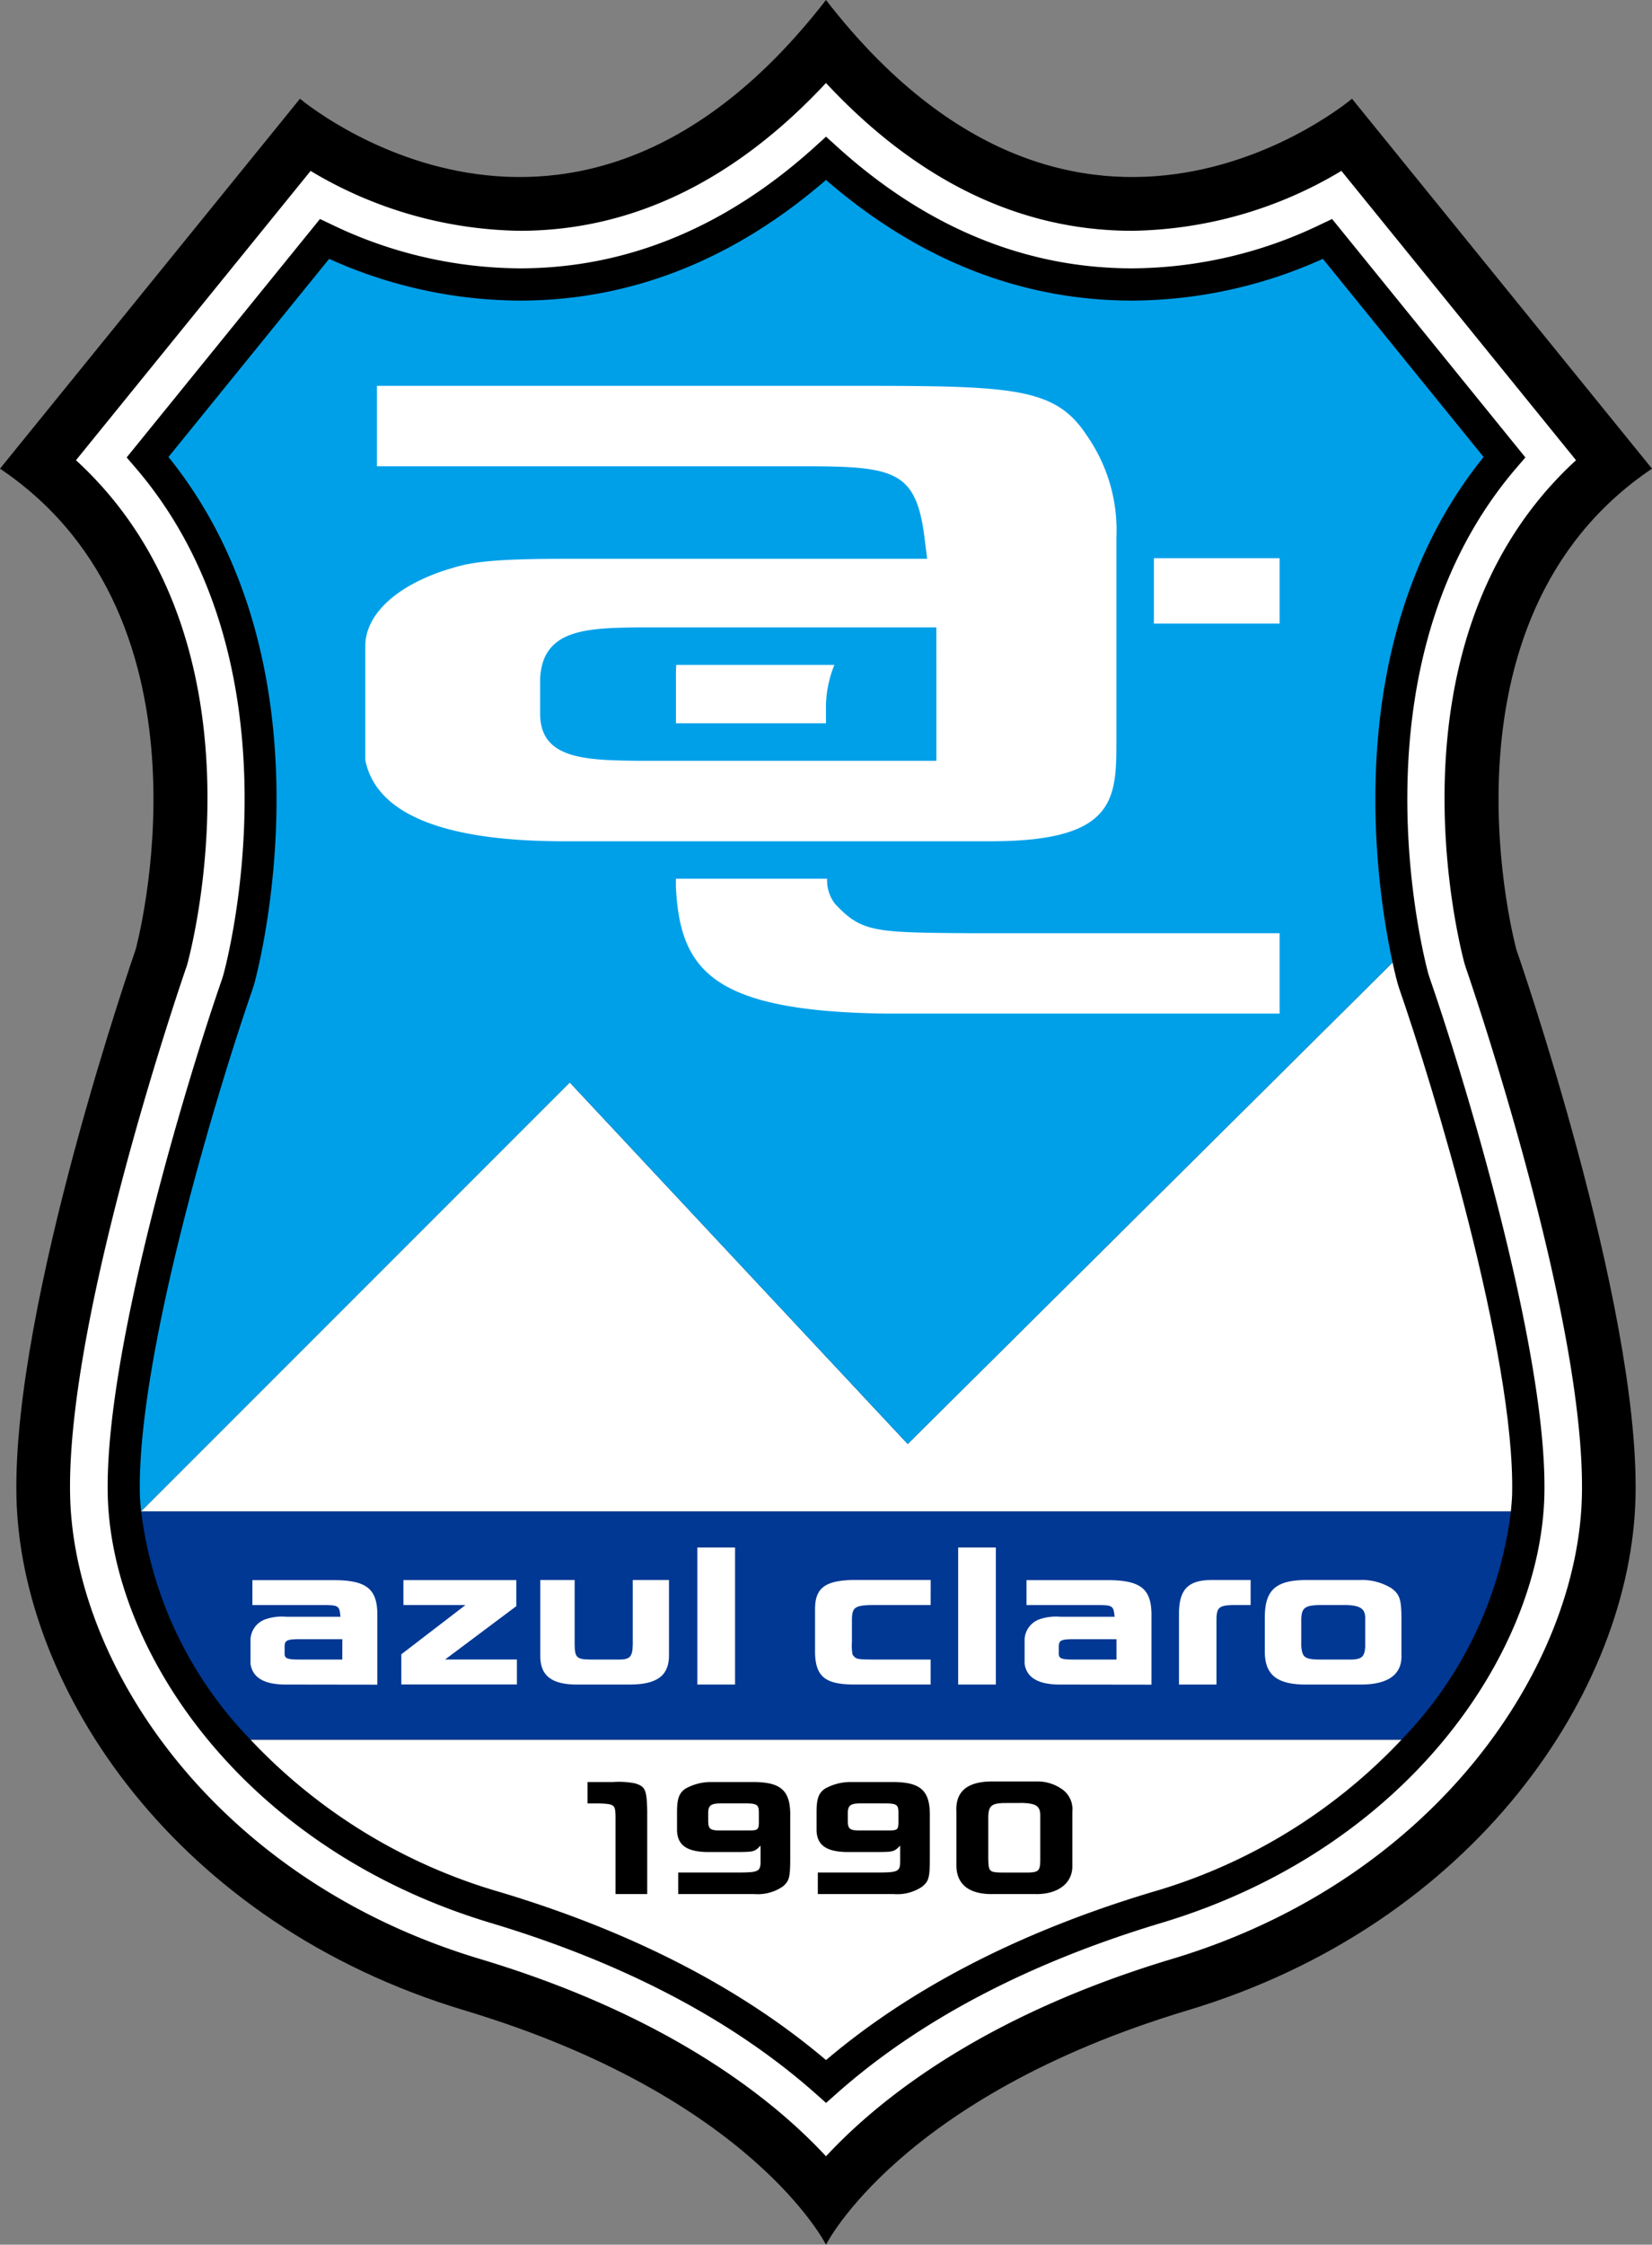
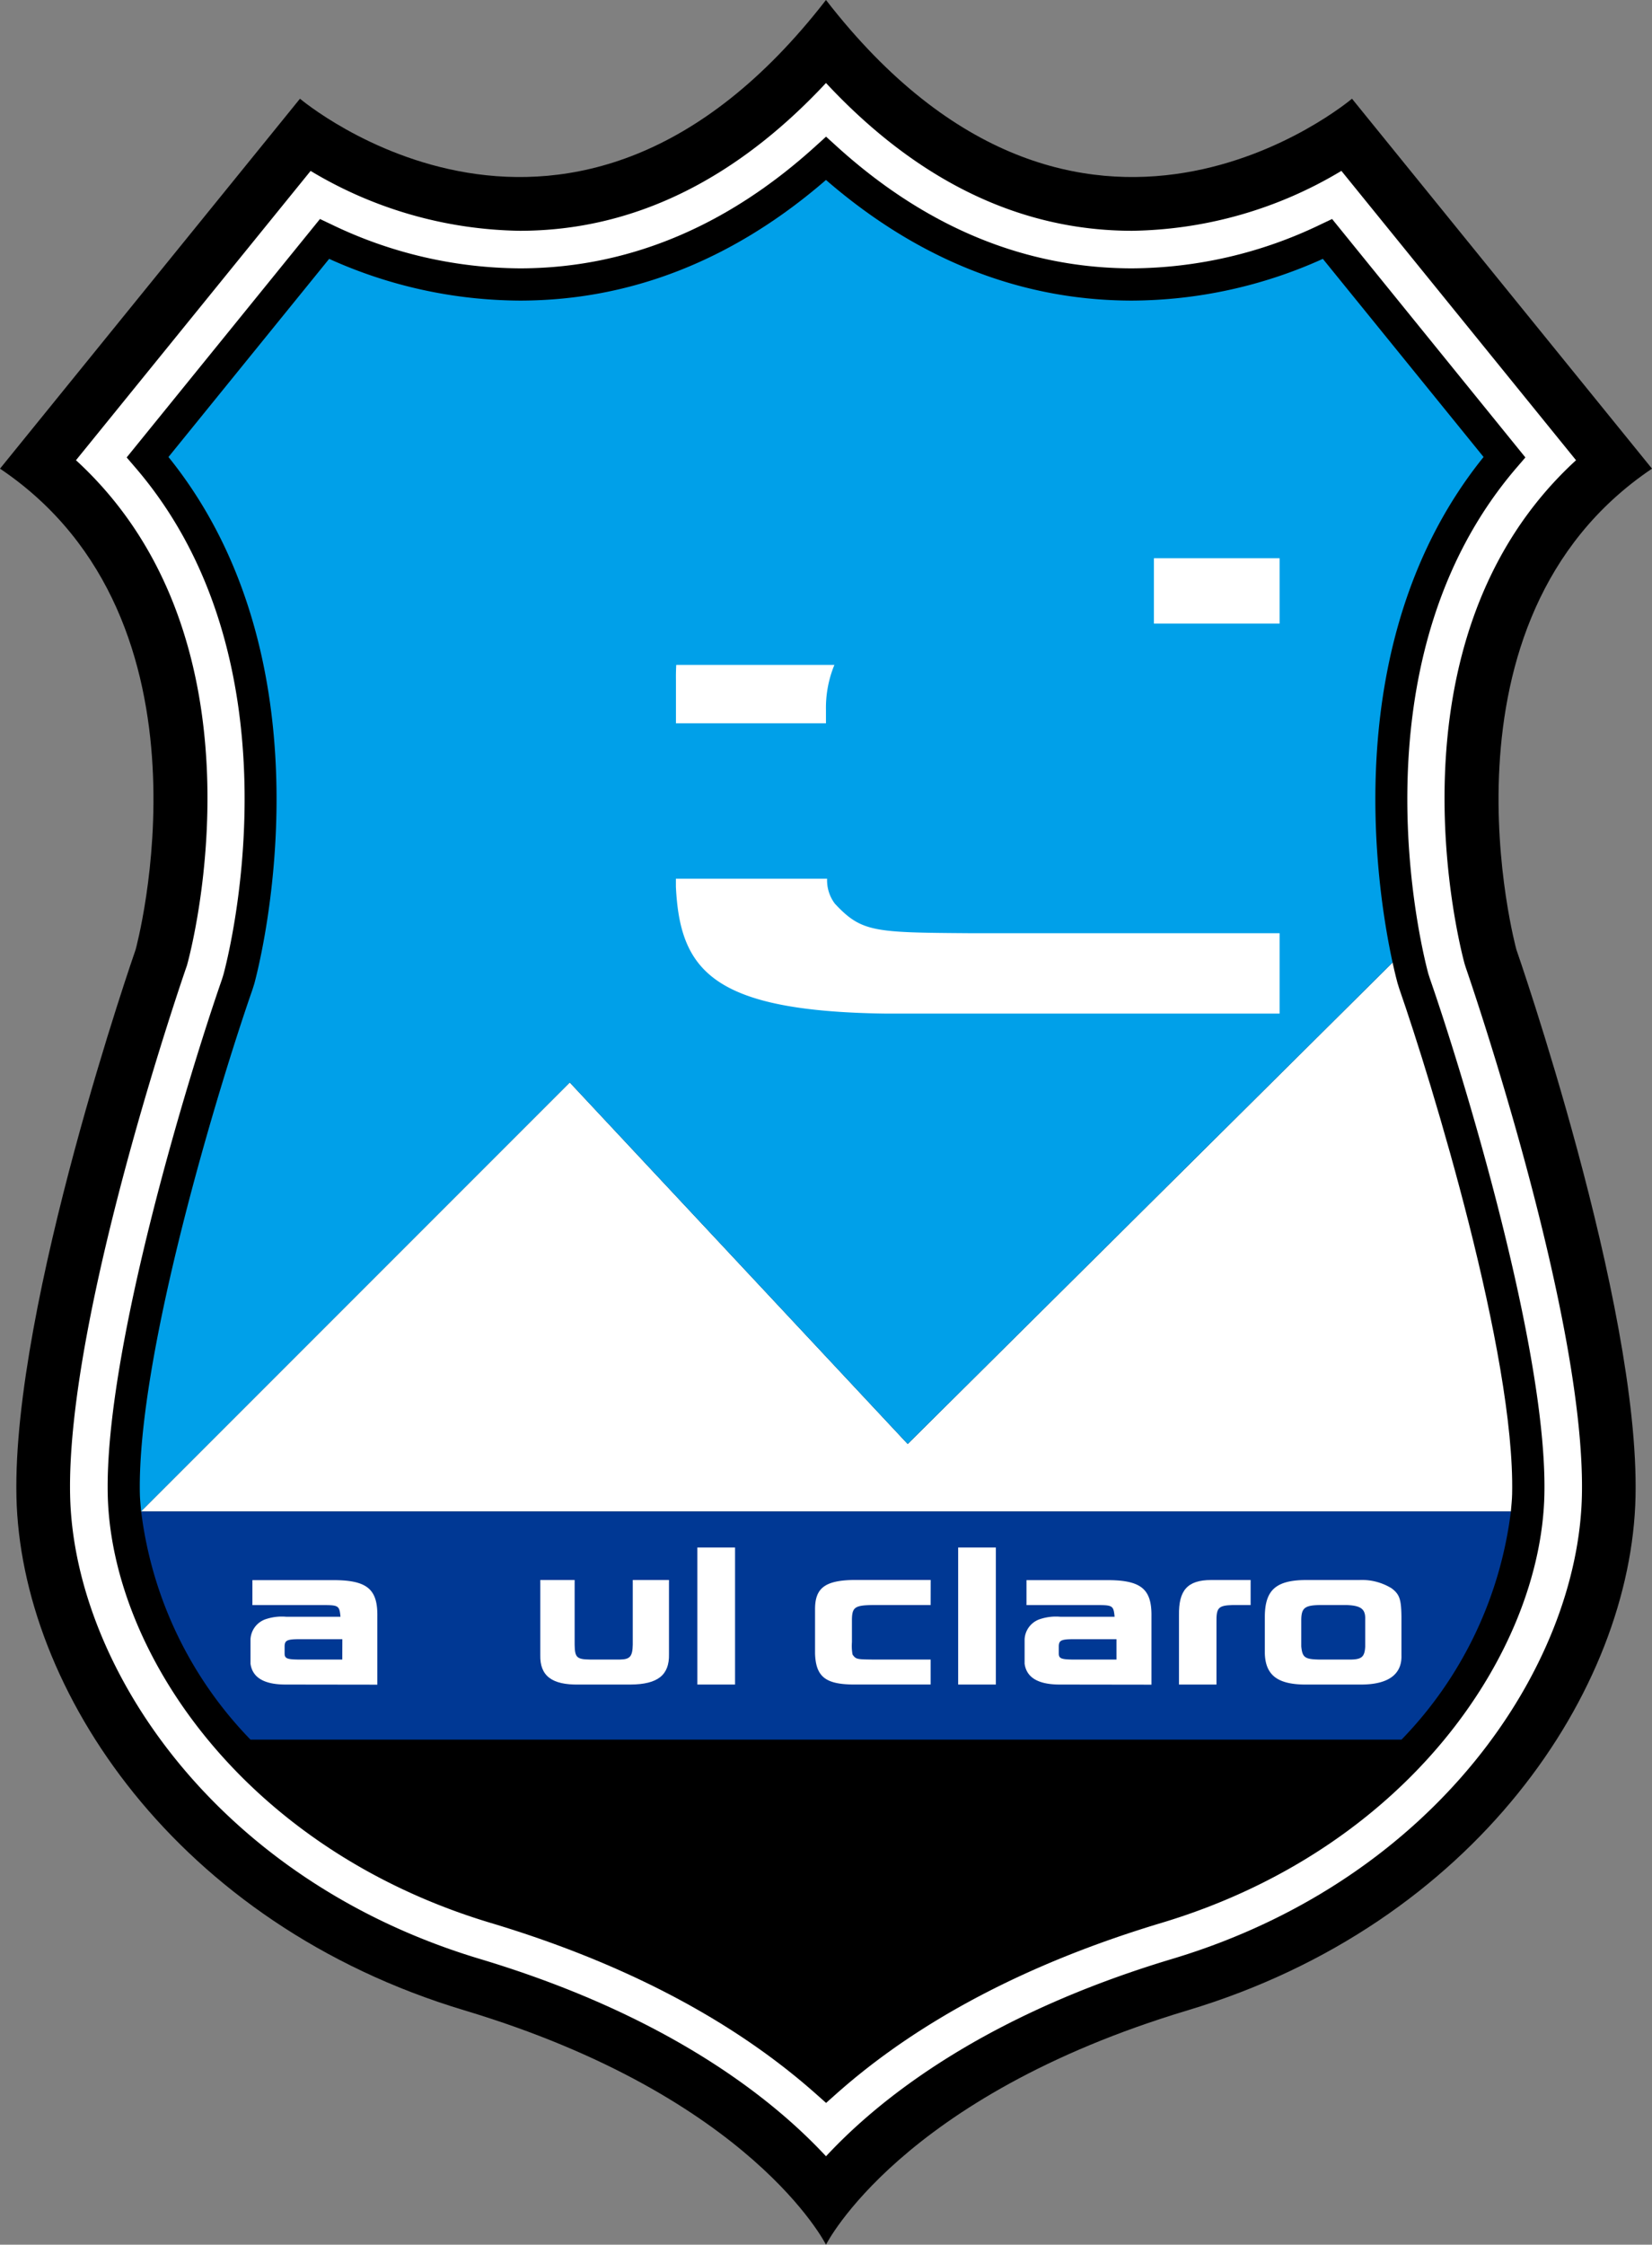
<svg xmlns="http://www.w3.org/2000/svg" viewBox="0 0 105.983 143.948">
  <rect x="0" y="0" width="105.983" height="143.948" fill="#808080" stroke="none" />
  <path d="M105.983,30.054,86.736,6.33S69.339,21.093,52.99,0C36.647,21.093,19.245,6.33,19.245,6.33L0,30.054C14.5,39.81,8.7,60.9,8.7,60.9S.791,83.572,1.054,95.965s10.283,27.416,28.737,32.954,23.2,15.029,23.2,15.029,4.75-9.492,23.2-15.029,28.472-20.562,28.736-32.954S97.284,60.9,97.284,60.9,91.483,39.81,105.983,30.054Z" />
  <path d="M93.962,61.814c-.246-.9-5.5-20.716,7.147-32.3L86.056,10.958A26.775,26.775,0,0,1,72.639,14.8h0c-7.184,0-13.778-3.184-19.648-9.478C47.124,11.613,40.53,14.8,33.344,14.8a26.779,26.779,0,0,1-13.417-3.839L4.874,29.514c12.649,11.584,7.393,31.4,7.146,32.3l-.03.112-.039.109c-.076.221-7.7,22.219-7.453,33.856.232,10.923,9.335,24.644,26.283,29.73,12.089,3.626,18.791,8.975,22.211,12.657,3.42-3.682,10.123-9.031,22.21-12.657,16.948-5.086,26.051-18.806,26.284-29.73.247-11.624-7.377-33.635-7.455-33.856Z" fill="#fff" />
  <path d="M91.636,62.454c-.22-.8-5.259-19.759,5.662-32.465l.562-.654-12.4-15.291-.733.348a28.138,28.138,0,0,1-12.084,2.817c-6.858,0-13.236-2.629-18.955-7.816l-.693-.629-.694.629C46.58,14.58,40.2,17.209,33.344,17.209a28.11,28.11,0,0,1-12.083-2.817l-.733-.348L8.126,29.335l.562.654c10.94,12.729,5.852,31.76,5.643,32.521l-.1.32c-2.1,6.032-7.519,23.723-7.319,33.01.214,10.051,8.72,22.715,24.564,27.472,8.519,2.554,15.529,6.234,20.836,10.936l.685.608.684-.608c5.3-4.7,12.31-8.38,20.833-10.937,15.842-4.756,24.349-17.42,24.565-27.471.2-9.26-5.244-27.046-7.346-33.084Z" />
-   <path d="M32.068,121.333c8.448,2.533,15.482,6.156,20.925,10.776,5.438-4.618,12.47-8.241,20.923-10.776a35.481,35.481,0,0,0,16-9.773H16.071A35.474,35.474,0,0,0,32.068,121.333Z" fill="#fff" />
  <path d="M89.654,63.032c-.032-.116-.155-.579-.314-1.309L58.233,92.6,36.553,69.415l-27.5,27.5,0,.018H96.928c.033-.379.074-.761.082-1.133.19-8.955-5.163-26.422-7.242-32.4Z" fill="#fff" />
  <path d="M58.233,92.6,89.34,61.723c-1.021-4.68-3.595-20.73,5.838-32.416L84.867,16.6a29.979,29.979,0,0,1-12.229,2.677c-7.109,0-13.715-2.6-19.648-7.737-5.93,5.135-12.536,7.737-19.646,7.737A29.955,29.955,0,0,1,21.117,16.6L10.808,29.307c10.923,13.535,5.732,32.962,5.5,33.8l-.123.386c-2.077,5.957-7.4,23.326-7.212,32.308.008.366.049.741.081,1.115l27.5-27.5Z" fill="#00a0e9" />
  <path d="M16.071,111.56H89.912a25.454,25.454,0,0,0,7.016-14.631H9.057A25.444,25.444,0,0,0,16.071,111.56Z" fill="#003894" />
  <path d="M39.323,114.278a5.335,5.335,0,0,1,1.422.087c.657.2.744.411.777,1.75v5.347H39.488V116.5c-.011-.77-.066-.814-1.062-.849h-.732v-1.373Z" />
  <path d="M43.511,120.079h4.047c1.072-.009,1.225-.087,1.236-.657v-1.067c-.372.385-.437.4-1.334.412H45.348c-1.3-.027-1.881-.447-1.914-1.383v-1.26c.011-.8.143-1.146.536-1.418a3.341,3.341,0,0,1,1.662-.428h2.823c1.707.034,2.275.6,2.242,2.24v2.809c-.011,1.094-.077,1.312-.482,1.654a2.847,2.847,0,0,1-1.836.481H43.511Zm1.925-3.238c.011.429.143.534.689.543h2.013c.47-.009.536-.071.546-.491V116.2c-.01-.463-.131-.542-.808-.551H46.2c-.6.009-.766.141-.766.622Z" />
  <path d="M52.467,120.079h4.047c1.072-.009,1.225-.087,1.236-.657v-1.067c-.372.385-.438.4-1.335.412H54.3c-1.3-.027-1.882-.447-1.914-1.383v-1.26c.011-.8.142-1.146.536-1.418a3.341,3.341,0,0,1,1.662-.428H57.41c1.707.034,2.276.6,2.243,2.24v2.809c-.011,1.094-.077,1.312-.482,1.654a2.847,2.847,0,0,1-1.836.481H52.467Zm1.925-3.238c.011.429.142.534.689.543h2.013c.47-.009.536-.071.546-.491V116.2c-.01-.463-.131-.542-.808-.551H55.158c-.6.009-.766.141-.766.622Z" />
-   <path d="M66.509,114.242a2.726,2.726,0,0,1,1.618.49,1.563,1.563,0,0,1,.668,1.453v3.422c.043,1.163-.941,1.907-2.44,1.855H63.763c-1.564.043-2.406-.6-2.406-1.847v-3.439c-.066-1.286.689-1.925,2.264-1.934Zm-2.09,1.383c-.8.017-.995.184-1.017.866V119.2c.022.849.055.875,1.007.884h1.476c.744-.009.842-.106.853-.787v-2.854c0-.612-.24-.787-1.126-.822Z" />
  <path d="M18.316,108.026c-1.376,0-2.124-.449-2.245-1.336v-1.572a1.437,1.437,0,0,1,1.029-1.3,3.25,3.25,0,0,1,1.256-.139h3.487c-.066-.706-.12-.748-1.109-.748H16.192v-1.6h5.063c2.258-.021,2.98.534,2.953,2.32v4.383Zm3.647-2.908H19.1c-.681.011-.828.086-.841.439v.481c0,.31.16.374.841.385h2.859Z" fill="#fff" />
-   <path d="M29.863,102.927H25.881v-1.6h7.242V103l-4.57,3.421h4.61v1.6H25.747v-1.935Z" fill="#fff" />
  <path d="M36.866,101.323v4.159c.013.8.133.93.975.941h1.938c.641-.011.8-.2.815-.952v-4.148h2.324v4.768c.027,1.326-.721,1.924-2.457,1.935H37.134c-1.725.033-2.5-.556-2.472-1.882v-4.821Z" fill="#fff" />
  <path d="M47.157,99.238v8.788H44.739V99.238Z" fill="#fff" />
  <path d="M59.705,102.927H56.071c-1.216.011-1.4.128-1.416.919v1.465a3.081,3.081,0,0,0,.039.791c.214.3.268.31,1.256.321h3.755v1.6H54.64c-1.71-.032-2.3-.534-2.351-1.977v-2.812c-.013-1.38.615-1.871,2.419-1.914h5Z" fill="#fff" />
  <path d="M63.889,99.238v8.788H61.471V99.238Z" fill="#fff" />
  <path d="M67.979,108.026c-1.377,0-2.125-.449-2.246-1.336v-1.572a1.437,1.437,0,0,1,1.03-1.3,3.25,3.25,0,0,1,1.256-.139h3.487c-.067-.706-.121-.748-1.109-.748H65.854v-1.6h5.064c2.257-.021,2.979.534,2.953,2.32v4.383Zm3.648-2.908H68.766c-.681.011-.827.086-.841.439v.481c0,.31.16.374.841.385h2.861Z" fill="#fff" />
  <path d="M80.233,102.927H79.084c-.935.032-1.055.17-1.042,1.122v3.977H75.637v-4.437c-.027-1.614.547-2.256,2.044-2.266h2.552Z" fill="#fff" />
  <path d="M87.21,101.323a3.625,3.625,0,0,1,2.07.534c.508.385.615.7.629,1.818v2.48c.039,1.241-.882,1.893-2.673,1.871H83.629c-1.7-.032-2.445-.63-2.485-2v-2.362c.013-1.711.721-2.332,2.658-2.342Zm.374,2.534c.026-.674-.268-.9-1.229-.93H84.738c-1.015.011-1.243.17-1.256.93v1.721c.067.706.227.823,1.109.845h1.843c.908.021,1.109-.129,1.15-.824Z" fill="#fff" />
  <rect x="74.028" y="35.798" width="8.064" height="4.192" fill="#fff" />
  <path d="M53.53,42.639H43.384c-.017.311-.024.63-.019.962v2.783h9.624v-.853A7.242,7.242,0,0,1,53.53,42.639Z" fill="#fff" />
  <path d="M53.562,57.953a2.492,2.492,0,0,1-.5-1.6h-9.7v.522C43.629,62.239,45.708,64.847,56.8,65H82.092V59.845H62.248C56.074,59.8,55.281,59.791,53.562,57.953Z" fill="#fff" />
-   <path d="M69.705,27.9c-1.989-3.03-4.661-3.156-14.479-3.156l-.755,0H24.184V29.9H51.222c6.081,0,7.536.169,8.09,4.583l.168,1.351H36.439c-4.222,0-6.029.147-7.44.6-3.445,1-5.565,2.915-5.565,5v7.3c.694,3.461,4.984,5.215,12.755,5.215H63.563c8.059,0,8.059-2.735,8.059-6.522V34.482A10.593,10.593,0,0,0,69.705,27.9ZM60.073,48.79H41.086c-3.459-.038-6.433-.069-6.433-3.017V43.508c.155-3.2,3.057-3.234,6.418-3.275h19Z" fill="#fff" />
</svg>